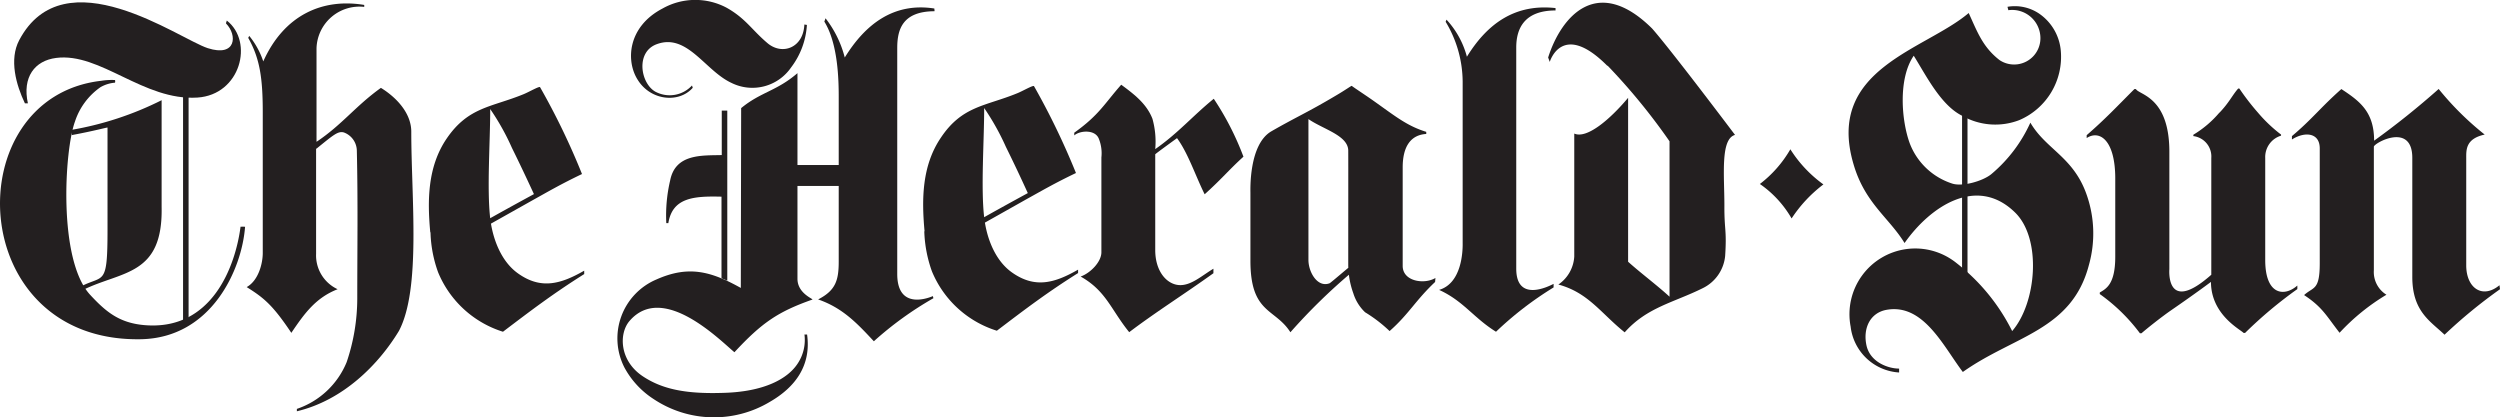
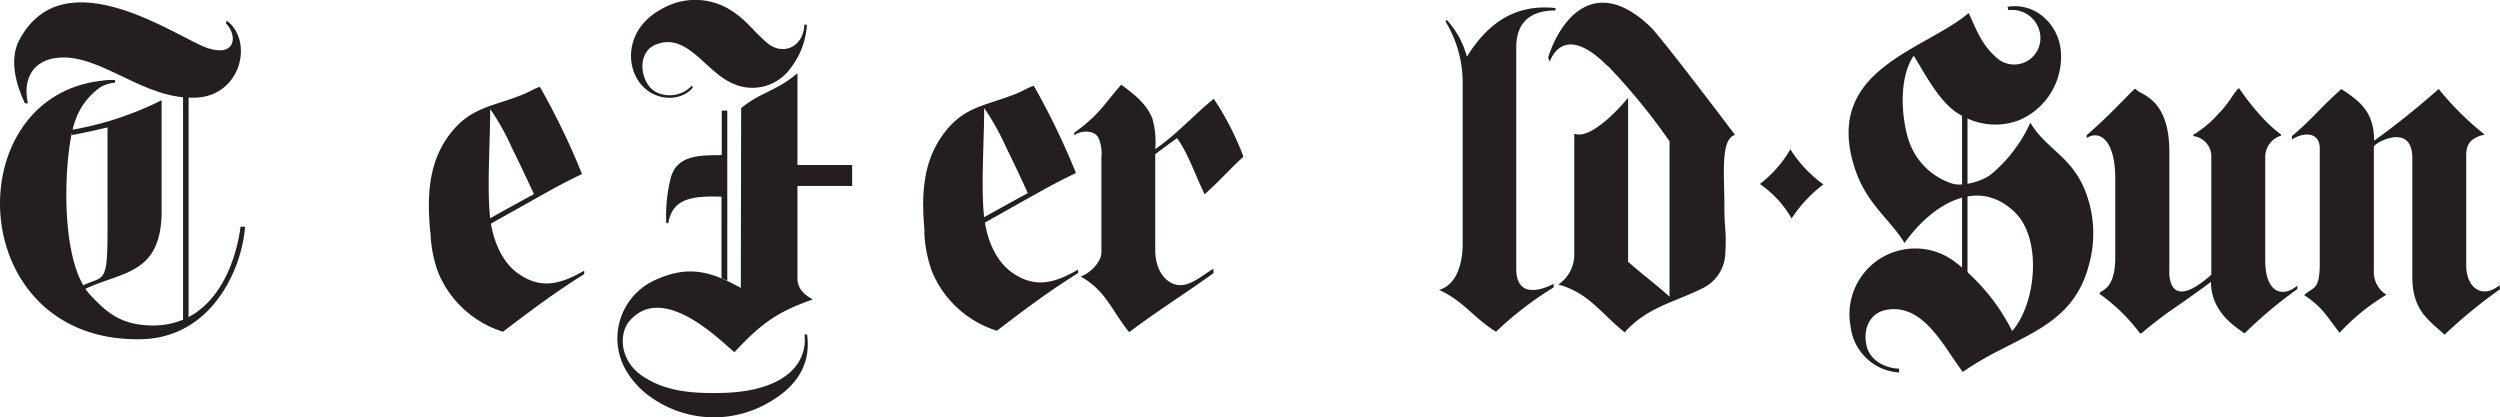
<svg xmlns="http://www.w3.org/2000/svg" viewBox="0 0 293.9 49.06">
  <defs>
    <style>.cls-1{fill:#231f20;}</style>
  </defs>
  <title>herald-sun</title>
  <g id="Layer_2" data-name="Layer 2">
    <g id="dur">
      <path class="cls-1" d="M293.9,34a59.17,59.17,0,0,0-6.52,5.35c-1.64-1.58-3.79-2.71-3.79-6.79v-14c0-4.25-4.52-1.73-4.52-1.31,0,.78,0,9.92,0,14.52a3.14,3.14,0,0,0,1.48,2.88,25,25,0,0,0-5.51,4.47c-1.56-2-2-3-4.17-4.43,1.09-1,1.84-.51,1.84-3.73V17.45c0-1.89-1.79-2-3.27-1.05V16c2.38-2,3.32-3.32,5.81-5.53,2.18,1.43,3.85,2.68,3.85,6.07a94.77,94.77,0,0,0,7.59-6.08,34.71,34.71,0,0,0,5.41,5.36c-2.25.49-2.17,1.81-2.17,2.77s0,11.55,0,12.6c0,2.67,1.9,4,3.91,2.34Z" />
      <path class="cls-1" d="M260.92,13.25c1.15-1.2,1.53-2.09,2.2-2.84h.14a28.16,28.16,0,0,0,2.2,2.85,17.18,17.18,0,0,0,2.7,2.56s0,.12,0,.13a2.62,2.62,0,0,0-1.86,2.62v12c0,4.17,2.28,4.33,3.77,3a2.64,2.64,0,0,1,0,.42,50.32,50.32,0,0,0-6.14,5.15c-.15,0-.17,0-.17,0-.41-.43-3.83-2.14-3.84-6,0,0-1.78,1.34-4.66,3.32-1.2.83-2.84,2.14-3.51,2.72,0,0-.18,0-.18,0a21.12,21.12,0,0,0-4.72-4.61v-.18c.69-.43,1.82-.9,1.82-4.19V21c0-4.58-1.87-5.75-3.36-4.77v-.34c2.24-1.95,3.46-3.27,5.61-5.42h.18c.35.69,3.93.87,3.93,7.37v13.8s-.47,5.44,4.93.66V18.57A2.41,2.41,0,0,0,257.85,16v-.16a12.34,12.34,0,0,0,3.07-2.61" />
      <polygon class="cls-1" points="231.3 4.27 231.3 39.77 230.66 39.88 230.66 4.82 231.3 4.27" />
      <path class="cls-1" d="M223.26,43.79a6.11,6.11,0,0,1-5.7-5.4A7.73,7.73,0,0,1,230,30.92a23.36,23.36,0,0,1,6.55,8c2.86-3.3,3.51-10.83.35-13.93-4.51-4.43-10-.7-13,3.58-1.84-3-4.67-4.69-6-9.27-3.31-11.22,8.4-13.4,13.54-17.77,1,2.17,1.63,4,3.65,5.55a3.09,3.09,0,0,0,4.78-2.49A3.32,3.32,0,0,0,236.1,1.2L236,.8a5.1,5.1,0,0,1,3.75.82A5.91,5.91,0,0,1,242.27,6a8.09,8.09,0,0,1-4.88,8.12,7.84,7.84,0,0,1-6.7-.5c-2.51-1.23-4.22-4.68-5.71-7.07-1.85,2.69-1.45,7.63-.47,10.3a7.94,7.94,0,0,0,4.93,4.71c1.21.44,3.64-.26,4.65-1.08a17.09,17.09,0,0,0,4.6-6.06c1.83,3.13,5,4,6.57,8.34a13.7,13.7,0,0,1,.31,8.4c-2,7.69-8.83,8.31-14.82,12.57-2.28-3-4.62-8.07-8.95-7.31-1.94.34-2.81,2.16-2.38,4.17s2.6,2.75,3.84,2.74Z" />
      <path class="cls-1" d="M210.48,17.56a14.9,14.9,0,0,0,3.88,4.12,16.05,16.05,0,0,0-3.74,4,12.49,12.49,0,0,0-3.73-4.05,13.81,13.81,0,0,0,3.59-4.09" />
      <path class="cls-1" d="M108.66,27.21a15.27,15.27,0,0,0,.89,4.67,12.17,12.17,0,0,0,7.64,7c3.41-2.59,5.91-4.49,9.55-6.78l0-.4c-2.74,1.57-5.06,2.25-7.77.33-2-1.41-3-4.08-3.27-6.49-.4-3.4,0-9,0-12.84a29.21,29.21,0,0,1,2.56,4.58c.9,1.82,1.75,3.62,2.57,5.42-1.84,1-4.45,2.44-5.65,3.13l.18.58,5.33-3c1.81-1,3.31-1.88,5.8-3.07a86.23,86.23,0,0,0-4.93-10.21c-.09-.15-1.32.57-1.94.82-3.76,1.55-6.49,1.47-9,5.22-2.26,3.32-2.27,7.3-1.93,11" />
      <path class="cls-1" d="M94.56,2.88C94.45,5.6,92,6.53,90.26,5.1,88.37,3.51,87.7,2.2,85.44.92A7.84,7.84,0,0,0,77.89,1C73.77,3.15,73.54,7.2,75,9.43c1.52,2.4,4.82,2.73,6.44.89l-.09-.27a3.57,3.57,0,0,1-4.32.72c-1.74-1-2.33-4.67.19-5.58C80.8,3.88,82.89,8.32,86,9.75a5.52,5.52,0,0,0,7-1.82,9.15,9.15,0,0,0,1.86-5Z" />
      <path class="cls-1" d="M87.13,12.71c2.3-1.9,4.18-2,6.62-4.11,0,9,0,15.09,0,24.17,0,1.76,1.93,2.38,1.75,2.45-4,1.41-5.92,2.69-9.16,6.19C84.64,40,77.93,33.16,74,37.74c-1.25,1.47-1.19,4.61,1.5,6.45,2.26,1.53,5,2.13,9.37,2,5-.1,7.78-1.69,8.93-3.49a5,5,0,0,0,.77-3.38,1.1,1.1,0,0,0,.31,0c.51,3.66-1.4,6.21-4.39,7.93a12.78,12.78,0,0,1-13.67-.35,10.12,10.12,0,0,1-3.41-3.69,7.52,7.52,0,0,1,3.77-10.36c3.72-1.65,6.33-1,9.91,1Z" />
-       <path class="cls-1" d="M109.84,1c-4.75-.74-8.1,1.82-10.53,5.76a12.59,12.59,0,0,0-2.26-4.61l-.14.39c1.6,2.58,1.7,6.8,1.69,9.05,0,1.08,0,18.28,0,19.15,0,2.2-.35,3.4-2.42,4.46,2.87,1,4.54,2.76,6.55,4.92a40.11,40.11,0,0,1,7-5.06l-.06-.25c-.91.39-4.19,1.43-4.19-2.6V5.65c0-2.14.58-4.32,4.39-4.33Z" />
      <rect class="cls-1" x="92.47" y="19.4" width="7.71" height="2.46" />
-       <path class="cls-1" d="M168.75,32.68c-1.33.79-3.85.4-3.85-1.42,0-4.47,0-7.13,0-11.59,0-2.51,1-3.82,2.77-3.92V15.5c-2.28-.7-3.68-1.87-6.23-3.67-.77-.55-2.65-1.78-2.52-1.74-.09,0-.78.51-1.88,1.15-3.36,2-4.67,2.52-7.6,4.21C146.82,17,147,22.25,147,22.66v8c0,6.24,2.89,5.55,4.7,8.4A68.4,68.4,0,0,1,159,31.94l-.08-.76c0-.09-2.39,2-2.61,2.12-1.44.55-2.49-1.33-2.49-2.74V14c1.75,1.21,4.67,1.92,4.68,3.71s0,7.9,0,13.43a10,10,0,0,0,.6,3.35,5.19,5.19,0,0,0,1.38,2.22,16.71,16.71,0,0,1,2.88,2.21c2.27-2,3.05-3.61,5.35-5.77Z" />
      <path class="cls-1" d="M126.29,15.6c2.93-2.09,3.54-3.4,5.52-5.64,1.6,1.17,3,2.28,3.67,4a10,10,0,0,1,.33,3.57c2.65-1.84,4.39-3.89,6.88-5.92a33.42,33.42,0,0,1,3.49,6.81c-1.7,1.54-2.5,2.56-4.56,4.42-1.09-2.19-1.94-4.82-3.25-6.6,0,0-2.56,1.85-2.56,1.9V29.39c0,2.51,1.34,4,2.76,4.12s2.72-1.11,4.08-1.92v.53c-3.32,2.39-6.73,4.53-9.9,6.93-2.14-2.63-2.7-4.85-5.71-6.54,1.14-.4,2.44-1.72,2.44-2.85,0-2,0-7.58,0-11.15a4.57,4.57,0,0,0-.29-2.17c-.42-1.16-2.25-1-2.9-.42Z" />
      <path class="cls-1" d="M189,7.73a72.59,72.59,0,0,1,7.27,8.88V34.88c-1.48-1.36-3.38-2.77-4.87-4.11V11.5c-2.18,2.6-4.88,4.86-6.33,4.2V30.16a4.27,4.27,0,0,1-1.87,3.29c3.53.95,5,3.38,7.8,5.62,2.6-2.94,5.77-3.5,9.15-5.18a4.72,4.72,0,0,0,2.66-3.81c.2-3.12-.11-3-.09-5.94,0-3.5-.49-7.8,1.25-8.28,0,0-7.53-10-9.75-12.51C187.72-3.08,183.51,2,182,6.76l.19.52s1.43-4.9,6.76.45" />
      <path class="cls-1" d="M182.87,1.23c-3.73,0-4.62,2.2-4.62,4.35v26c0,4,3.8,2.1,4.39,1.79v.42A40.07,40.07,0,0,0,175.87,39c-2.66-1.65-3.81-3.61-6.69-4.92,2.66-.78,2.79-4.51,2.77-5.52,0-.8,0-17.93,0-19a13.75,13.75,0,0,0-2-7l.1-.25a10.3,10.3,0,0,1,2.4,4.36c2.46-4,5.76-6.24,10.42-5.72Z" />
      <path class="cls-1" d="M84.82,32.71V23.12c-3.25-.08-5.76.1-6.25,3.11h-.24a18,18,0,0,1,.45-5c.61-3.17,3.73-2.94,6.07-3V13h.65V33Z" />
-       <path class="cls-1" d="M37.16,17.48c0,5.11,0,7.17,0,12.37A4.38,4.38,0,0,0,39.69,34c-2.56,1-3.89,2.83-5.44,5.13C32.05,35.84,31,35,29,33.75c1.41-.78,1.89-2.83,1.89-4,0-3.76,0-13.51,0-16.55,0-4-.34-6.33-1.71-8.75l.12-.23a9.4,9.4,0,0,1,1.65,3c2.46-5.49,7-7.45,11.87-6.64V.81a5.05,5.05,0,0,0-5.61,4.86c0,5.52,0,6,0,11,3-2,4.59-4.21,7.57-6.34,1.87,1.15,3.57,3,3.57,5.15,0,7.81,1.16,18.46-1.45,23.42-2.42,4-6.58,8.16-12,9.45l0-.28a9.67,9.67,0,0,0,5.85-5.49A23.35,23.35,0,0,0,42,35.12c0-6.09.09-11.14-.05-17.38a2.32,2.32,0,0,0-1.53-2.17c-.71-.19-1.27.34-3.22,1.91" />
      <path class="cls-1" d="M8.33,15.28A37.84,37.84,0,0,0,19,11.78c0,4.17,0,6.73,0,12.55.17,8.13-4.69,7.5-9.27,9.77l-.22-.42c2.68-1.4,3.13.08,3.13-6.66V15c0-.05-1.45.37-4.19.88Z" />
      <path class="cls-1" d="M2.26,4.72c5.3-10,18.79-.15,22.16.94s3.5-1.54,2.15-2.9c0-.15.12-.33.09-.35,3.21,2.5,1.62,8.73-3.45,9.06C16.89,11.88,11.8,6.14,6.6,6.81c-2.52.32-4,2.26-3.32,5.34,0,0-.22,0-.35,0C1.9,10,1.05,7,2.26,4.72" />
      <path class="cls-1" d="M28.25,26.66a3.46,3.46,0,0,1,.56,0c-.36,4.94-3.9,13.08-12.27,13.22-20.73.36-21.62-28.43-4.65-30.38a7.83,7.83,0,0,1,1.63-.09.55.55,0,0,1,0,.31,4.06,4.06,0,0,0-1.71.53,7.92,7.92,0,0,0-3,4.05c-1.24,3.38-2,16.27,1.79,20.36,1.85,2,3.42,3.3,6.36,3.56,8,.7,10.73-7,11.32-11.58" />
      <polygon class="cls-1" points="22.17 10.29 22.17 37.78 21.52 37.89 21.52 10.85 22.17 10.29" />
      <path class="cls-1" d="M50.61,27.33A14.93,14.93,0,0,0,51.5,32a12.18,12.18,0,0,0,7.63,7c3.41-2.59,5.92-4.49,9.55-6.78l0-.4c-2.74,1.57-5.07,2.25-7.77.33-2-1.41-3-4.08-3.28-6.48-.4-3.41,0-9,0-12.85a28.43,28.43,0,0,1,2.56,4.58c.9,1.82,1.75,3.62,2.58,5.42-1.84,1-4.46,2.44-5.66,3.13l.18.58,5.34-3c1.8-1,3.3-1.88,5.79-3.07a83.22,83.22,0,0,0-4.93-10.21c-.08-.15-1.31.57-1.93.82-3.77,1.55-6.49,1.47-9.05,5.22-2.26,3.32-2.27,7.3-1.93,11" />
    </g>
  </g>
</svg>